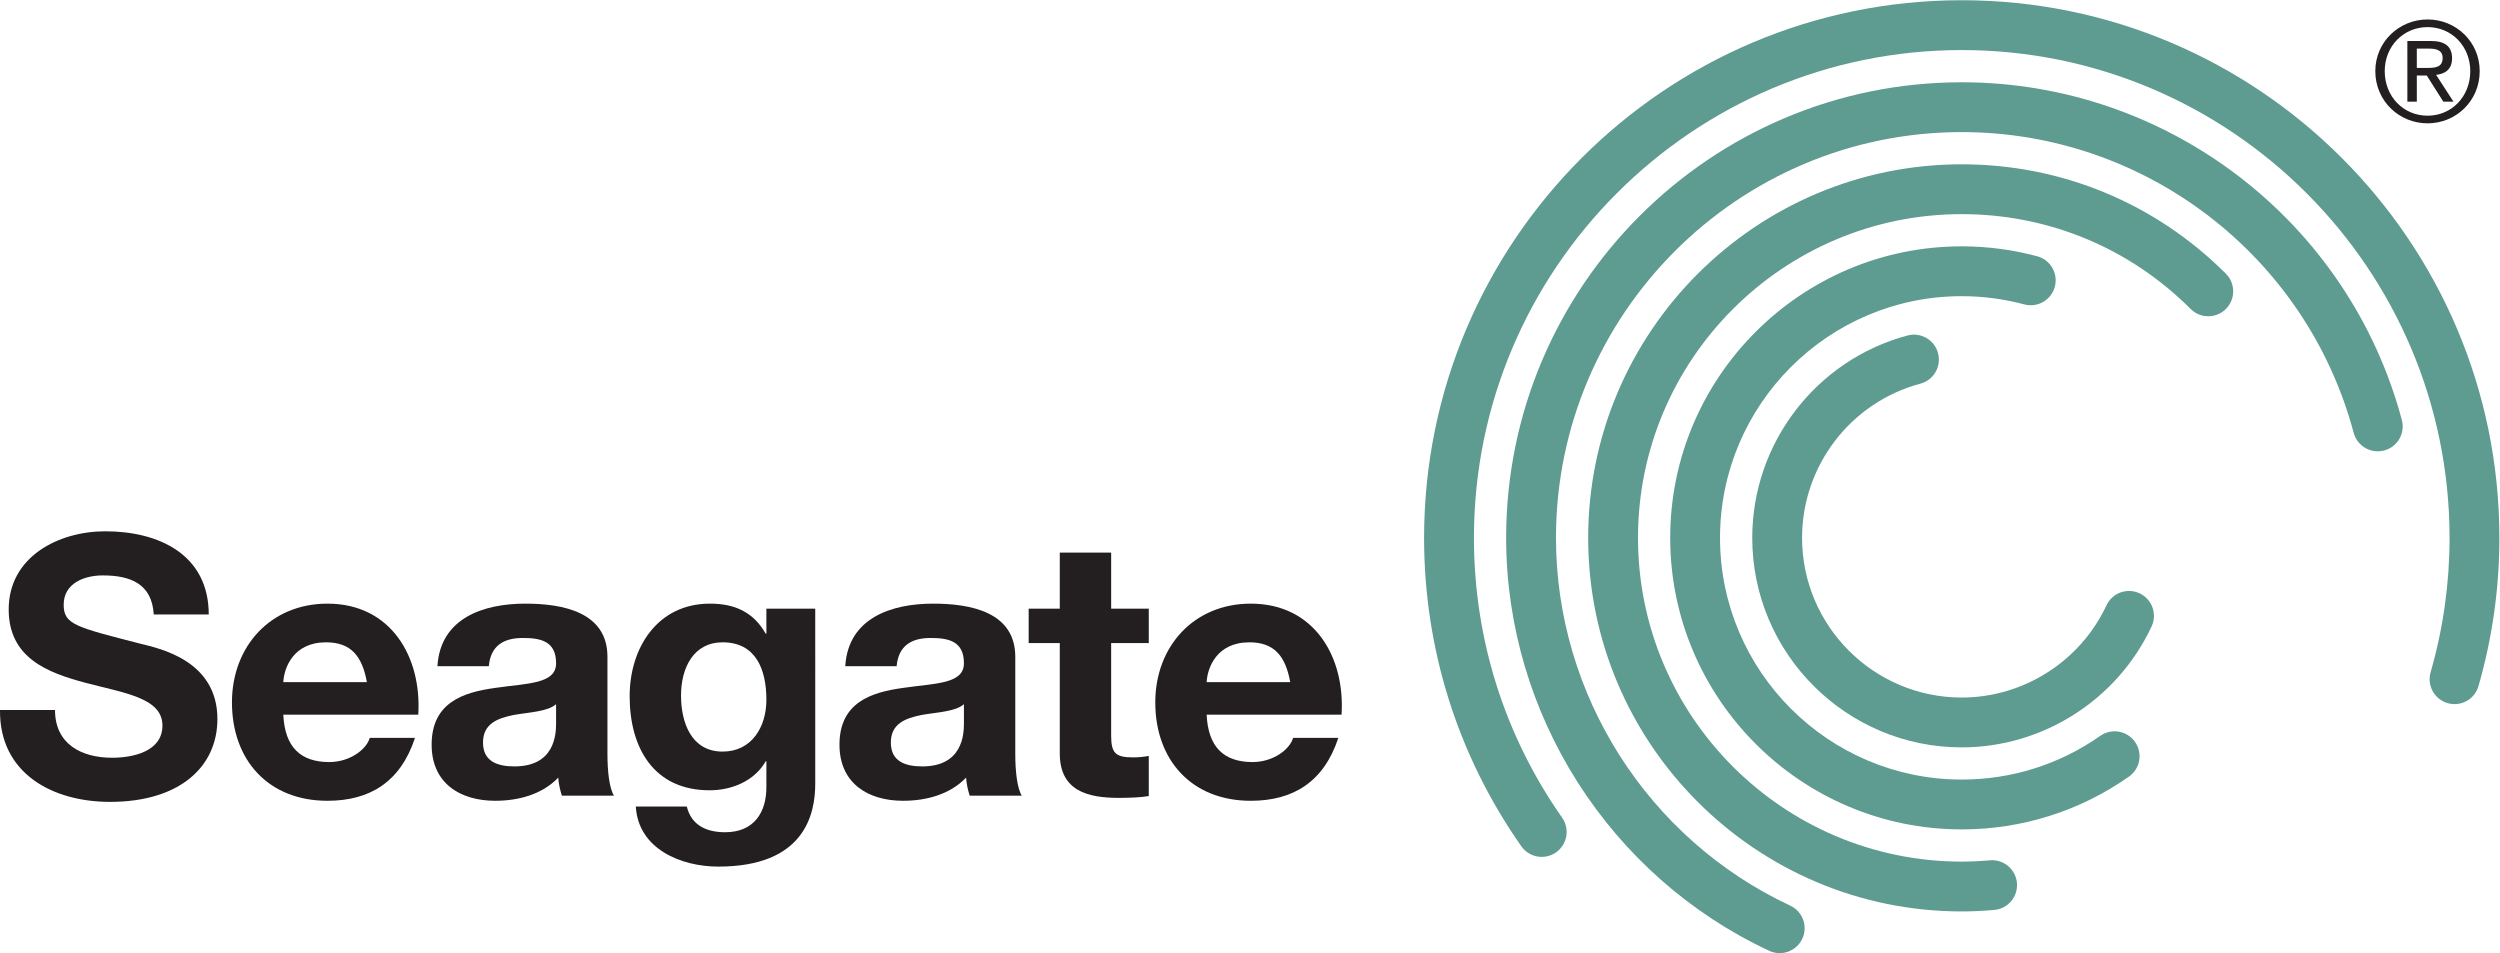
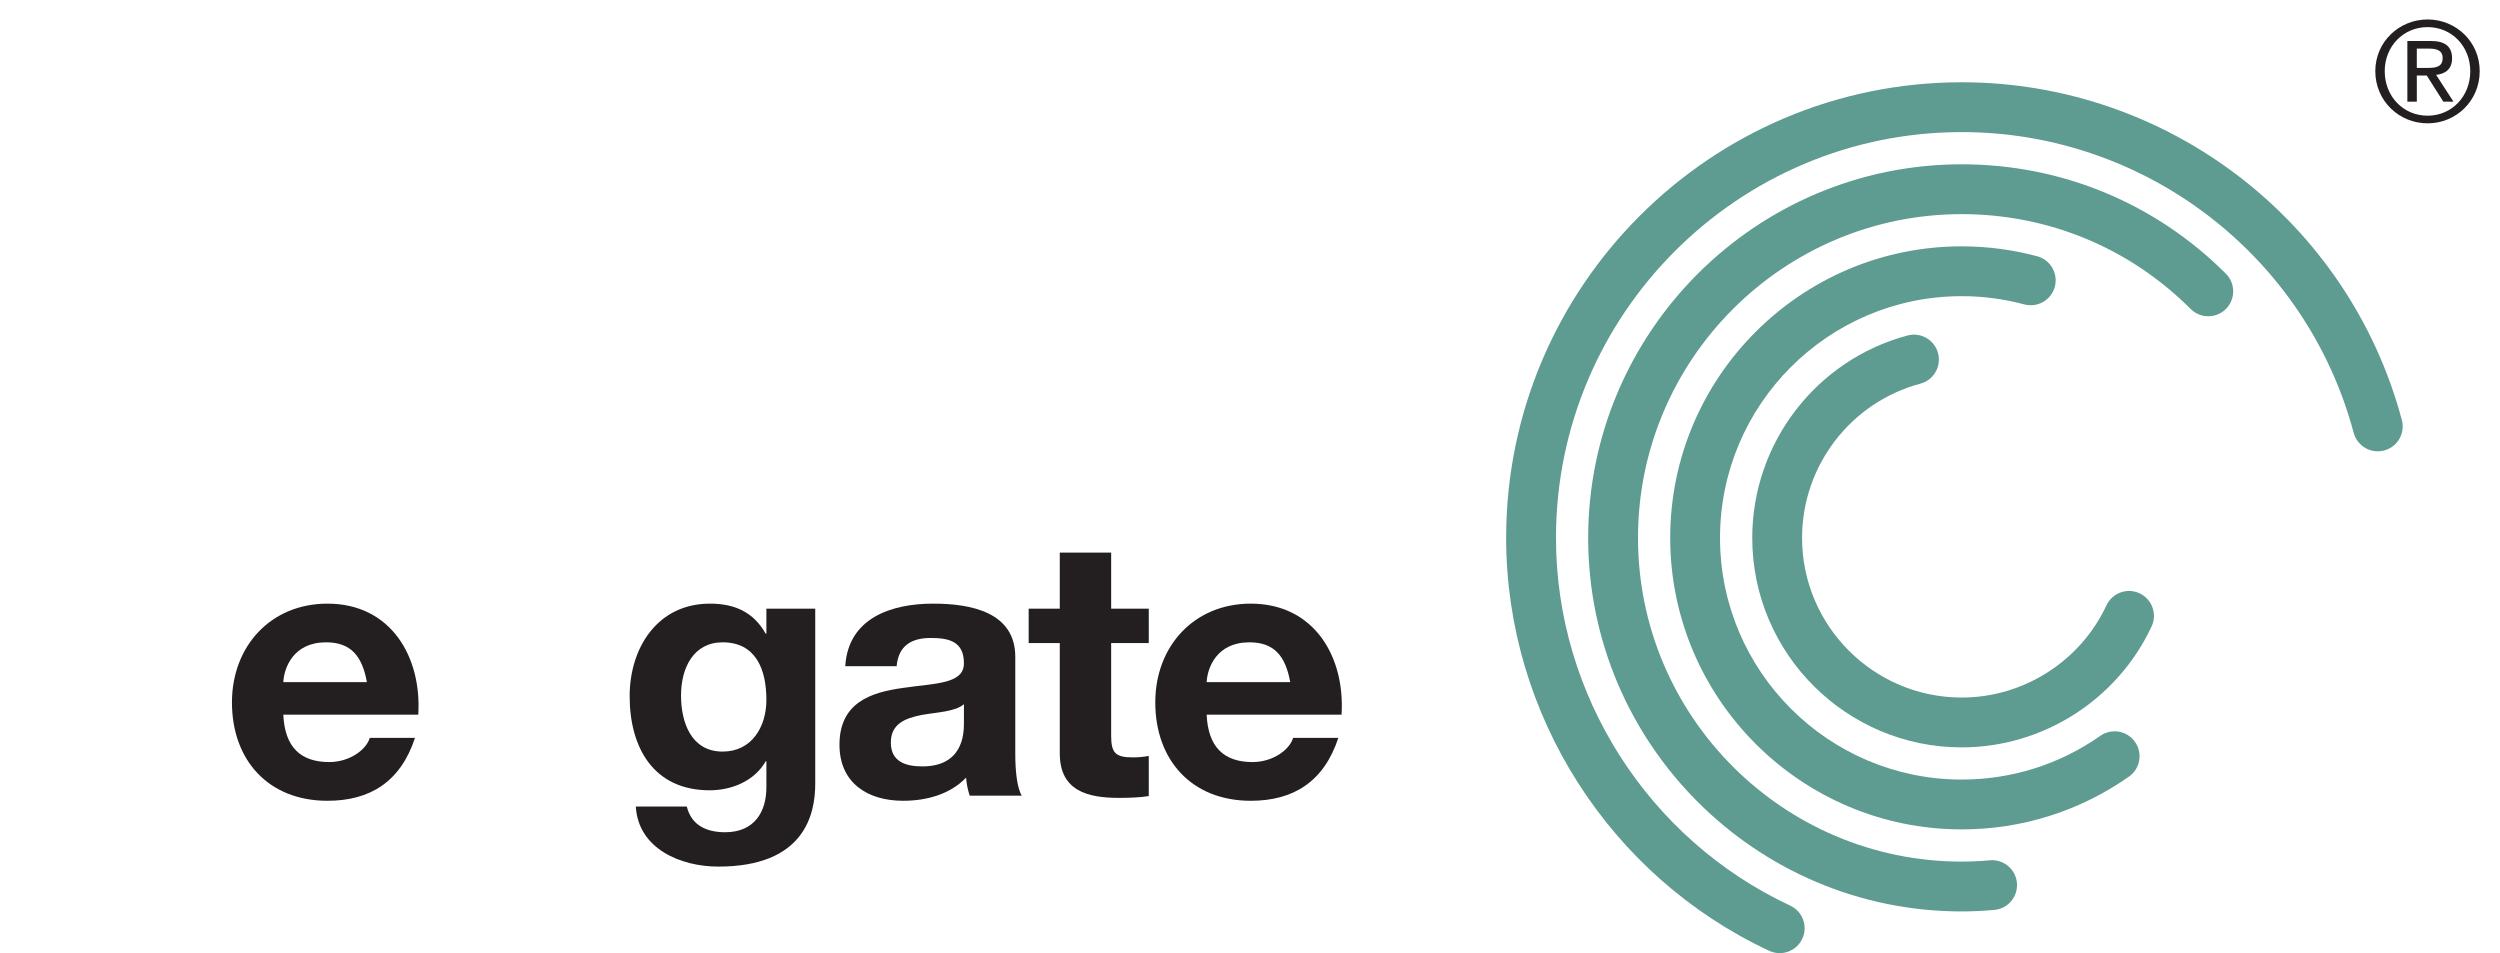
<svg xmlns="http://www.w3.org/2000/svg" xmlns:ns1="http://sodipodi.sourceforge.net/DTD/sodipodi-0.dtd" xmlns:ns2="http://www.inkscape.org/namespaces/inkscape" version="1.1" id="svg2" xml:space="preserve" width="178.349" height="67.997" viewBox="0 0 178.349 67.997" ns1:docname="5991417694d4aafc9c371ebb4b65ebea.eps">
  <defs id="defs6" />
  <ns1:namedview id="namedview4" pagecolor="#ffffff" bordercolor="#666666" borderopacity="1.0" ns2:pageshadow="2" ns2:pageopacity="0.0" ns2:pagecheckerboard="0" />
  <g id="g8" ns2:groupmode="layer" ns2:label="ink_ext_XXXXXX" transform="matrix(1.333,0,0,-1.333,-1.5076327e-5,67.996)">
    <g id="g10" transform="scale(0.1)">
-       <path d="m 29.434,130.137 c 0,-18.399 14.32,-25.567 30.586,-25.567 10.652,0 26.914,3.106 26.914,17.239 0,14.902 -20.719,17.421 -41.039,22.839 -20.527,5.43 -41.242,13.36 -41.242,39.305 0,28.258 26.719,41.809 51.691,41.809 28.848,0 55.371,-12.582 55.371,-44.512 H 82.285 c -0.973,16.641 -12.774,20.898 -27.297,20.898 -9.68,0 -20.91,-4.062 -20.91,-15.683 0,-10.645 6.586,-11.992 41.234,-20.906 10.074,-2.532 41.042,-8.899 41.042,-40.266 0,-25.359 -19.933,-44.344 -57.492,-44.344 -30.59,0 -59.242,15.105 -58.859,49.188 H 29.434" style="fill:#231f20;fill-opacity:1;fill-rule:nonzero;stroke:none" id="path12" />
      <path d="m 196.352,145.031 c -2.52,13.953 -8.524,21.309 -21.883,21.309 -17.418,0 -22.453,-13.559 -22.844,-21.309 z m -44.727,-17.414 c 0.777,-17.422 9.297,-25.359 24.59,-25.359 11.035,0 19.941,6.765 21.683,12.957 h 24.204 C 214.355,91.613 197.898,81.531 175.25,81.531 c -31.559,0 -51.113,21.692 -51.113,52.668 0,30.02 20.722,52.844 51.113,52.844 34.074,0 50.527,-28.645 48.598,-59.426 h -72.223" style="fill:#231f20;fill-opacity:1;fill-rule:nonzero;stroke:none" id="path14" />
-       <path d="m 297.602,133.234 c -4.641,-4.074 -14.325,-4.257 -22.84,-5.812 -8.524,-1.738 -16.266,-4.649 -16.266,-14.719 0,-10.262 7.942,-12.769 16.84,-12.769 21.496,0 22.266,17.031 22.266,23.027 z m -63.497,20.313 c 1.547,25.762 24.586,33.496 47.043,33.496 19.942,0 43.946,-4.445 43.946,-28.449 v -52.078 c 0,-9.094 0.969,-18.196 3.484,-22.258 h -27.875 c -0.973,3.086 -1.742,6.379 -1.933,9.668 -8.715,-9.102 -21.5,-12.395 -33.692,-12.395 -18.973,0 -34.078,9.484 -34.078,30.012 0,22.656 17.043,28.074 34.078,30.402 16.848,2.508 32.524,1.934 32.524,13.164 0,11.817 -8.129,13.551 -17.805,13.551 -10.461,0 -17.234,-4.265 -18.199,-15.113 h -27.493" style="fill:#231f20;fill-opacity:1;fill-rule:nonzero;stroke:none" id="path16" />
      <path d="m 410.16,135.547 c 0,16.269 -5.609,30.793 -23.422,30.793 -15.488,0 -22.265,-13.559 -22.265,-28.469 0,-14.336 5.425,-30.008 22.265,-30.008 15.68,0 23.422,13.367 23.422,27.684 z m 26.141,-44.91 c 0,-16.457 -5.809,-44.328 -51.891,-44.328 -19.746,0 -42.777,9.277 -44.137,32.141 h 27.293 c 2.516,-10.266 10.84,-13.75 20.524,-13.75 15.293,0 22.269,10.457 22.07,24.785 v 13.153 h -0.387 c -6,-10.45 -18,-15.489 -30.003,-15.489 -30.008,0 -42.79,22.852 -42.79,50.344 0,25.938 14.911,49.551 42.977,49.551 13.168,0 23.234,-4.445 29.816,-16.066 h 0.387 v 13.359 h 26.141 V 90.637" style="fill:#231f20;fill-opacity:1;fill-rule:nonzero;stroke:none" id="path18" />
      <path d="m 515.875,133.234 c -4.652,-4.074 -14.332,-4.257 -22.848,-5.812 -8.523,-1.738 -16.265,-4.649 -16.265,-14.719 0,-10.262 7.941,-12.769 16.843,-12.769 21.489,0 22.27,17.031 22.27,23.027 z m -63.508,20.313 c 1.551,25.762 24.59,33.496 47.047,33.496 19.945,0 43.945,-4.445 43.945,-28.449 v -52.078 c 0,-9.094 0.973,-18.196 3.489,-22.258 h -27.883 c -0.969,3.086 -1.738,6.379 -1.93,9.668 -8.711,-9.102 -21.492,-12.395 -33.691,-12.395 -18.973,0 -34.071,9.484 -34.071,30.012 0,22.656 17.036,28.074 34.071,30.402 16.847,2.508 32.531,1.934 32.531,13.164 0,11.817 -8.141,13.551 -17.816,13.551 -10.457,0 -17.231,-4.265 -18.2,-15.113 h -27.492" style="fill:#231f20;fill-opacity:1;fill-rule:nonzero;stroke:none" id="path20" />
      <path d="m 594.668,184.336 h 20.133 v -18.398 h -20.133 v -49.559 c 0,-9.289 2.32,-11.613 11.617,-11.613 2.903,0 5.613,0.207 8.516,0.781 V 84.055 c -4.645,-0.773 -10.645,-0.969 -16.067,-0.969 -16.843,0 -31.562,3.867 -31.562,23.809 v 59.043 h -16.649 v 18.398 h 16.649 v 30.012 h 27.496 v -30.012" style="fill:#231f20;fill-opacity:1;fill-rule:nonzero;stroke:none" id="path22" />
      <path d="m 690.504,145.031 c -2.52,13.953 -8.527,21.309 -21.891,21.309 -17.414,0 -22.457,-13.559 -22.836,-21.309 z m -44.727,-17.414 c 0.778,-17.422 9.289,-25.359 24.582,-25.359 11.043,0 19.938,6.765 21.688,12.957 h 24.207 C 708.5,91.613 692.047,81.531 669.398,81.531 c -31.566,0 -51.113,21.692 -51.113,52.668 0,30.02 20.715,52.844 51.113,52.844 34.075,0 50.54,-28.645 48.575,-59.426 h -72.196" style="fill:#231f20;fill-opacity:1;fill-rule:nonzero;stroke:none" id="path24" />
      <path d="m 1020.87,330.543 c -48.932,-13.078 -83.1,-57.617 -83.1,-108.301 0,-61.82 50.281,-112.125 112.11,-112.125 43.37,0 83.25,25.41 101.62,64.738 3.11,6.661 0.23,14.598 -6.45,17.715 -6.67,3.114 -14.6,0.243 -17.71,-6.437 -14.01,-29.981 -44.41,-49.348 -77.46,-49.348 -47.11,0 -85.45,38.344 -85.45,85.457 0,38.633 26.054,72.574 63.33,82.535 7.12,1.903 11.34,9.211 9.43,16.328 -1.89,7.118 -9.2,11.34 -16.32,9.438" style="fill:#5e9b90;fill-opacity:1;fill-rule:nonzero;stroke:none" id="path26" />
      <path d="m 893.863,222.242 c 0,-86.019 69.989,-156.019 156.017,-156.019 32.2,0 63.14,9.766 89.48,28.242 6.04,4.219 7.5,12.539 3.26,18.562 -4.23,6.036 -12.54,7.493 -18.57,3.274 -21.83,-15.324 -47.46,-23.41 -74.17,-23.41 -71.321,0 -129.357,58.015 -129.357,129.351 0,71.328 58.036,129.356 129.357,129.356 11.31,0 22.58,-1.485 33.49,-4.41 7.12,-1.899 14.43,2.328 16.33,9.445 1.9,7.117 -2.32,14.422 -9.44,16.32 -13.18,3.524 -26.75,5.309 -40.38,5.309 -86.028,0 -156.017,-69.989 -156.017,-156.02" style="fill:#5e9b90;fill-opacity:1;fill-rule:nonzero;stroke:none" id="path28" />
      <path d="m 806.059,222.242 c 0,-94.301 55.246,-181.043 140.773,-220.992 6.668,-3.105 14.598,-0.234 17.715,6.438 3.125,6.668 0.242,14.598 -6.438,17.723 C 881.938,60.996 832.73,138.254 832.73,222.242 c 0,119.742 97.411,217.164 217.15,217.164 98.19,0 184.45,-66.187 209.77,-160.953 1.91,-7.113 9.22,-11.336 16.34,-9.437 7.11,1.898 11.34,9.207 9.43,16.32 -28.44,106.41 -125.3,180.73 -235.54,180.73 -134.435,0 -243.821,-109.375 -243.821,-243.824" style="fill:#5e9b90;fill-opacity:1;fill-rule:nonzero;stroke:none" id="path30" />
      <path d="m 849.965,222.242 c 0,-110.25 89.687,-199.926 199.915,-199.926 5.49,0 11.19,0.262 17.41,0.801 7.33,0.625 12.76,7.086 12.14,14.422 -0.64,7.332 -7.1,12.773 -14.43,12.148 -5.46,-0.488 -10.4,-0.703 -15.12,-0.703 -95.528,0 -173.255,77.715 -173.255,173.258 0,95.531 77.727,173.254 173.255,173.254 46.28,0 89.79,-18.023 122.51,-50.75 5.21,-5.203 13.66,-5.203 18.87,0 5.2,5.203 5.2,13.656 0,18.859 -37.77,37.762 -87.97,58.559 -141.38,58.559 -110.228,0 -199.915,-89.684 -199.915,-199.922" style="fill:#5e9b90;fill-opacity:1;fill-rule:nonzero;stroke:none" id="path32" />
-       <path d="m 1337.62,222.242 c 0,158.656 -129.07,287.731 -287.74,287.731 -158.653,0 -287.735,-129.075 -287.735,-287.731 0,-59.469 18.007,-116.527 52.039,-165.054 4.23,-6.035 12.55,-7.488 18.574,-3.262 6.027,4.231 7.492,12.539 3.254,18.574 -30.879,44.016 -47.188,95.801 -47.188,149.742 0,143.946 117.11,261.059 261.056,261.059 143.95,0 261.05,-117.113 261.08,-261.059 0,-24.156 -3.35,-48.324 -10.15,-71.961 -2.04,-7.078 2.05,-14.461 9.13,-16.492 7.08,-2.043 14.46,2.039 16.49,9.121 7.5,26.055 11.19,52.695 11.19,79.332" style="fill:#5e9b90;fill-opacity:1;fill-rule:nonzero;stroke:none" id="path34" />
      <path d="m 1293.43,473.746 h 5.28 c 4.46,0 8.54,0.223 8.54,5.352 0,4.312 -3.72,4.976 -7.13,4.976 h -6.69 z m -5.06,14.418 h 12.56 c 7.73,0 11.37,-3.051 11.37,-9.293 0,-5.867 -3.71,-8.324 -8.54,-8.84 l 9.29,-14.347 h -5.43 l -8.85,13.976 h -5.34 v -13.976 h -5.06 z m 10.85,-39.984 c 12.86,0 22.82,10.254 22.82,23.855 0,13.301 -9.96,23.555 -22.82,23.555 -12.99,0 -22.96,-10.254 -22.96,-23.555 0,-13.601 9.97,-23.855 22.96,-23.855 z m 0,51.504 c 15.17,0 27.87,-11.969 27.87,-27.649 0,-15.976 -12.7,-27.941 -27.87,-27.941 -15.23,0 -28,11.965 -28,27.941 0,15.68 12.77,27.649 28,27.649" style="fill:#231f20;fill-opacity:1;fill-rule:nonzero;stroke:none" id="path36" />
    </g>
  </g>
</svg>